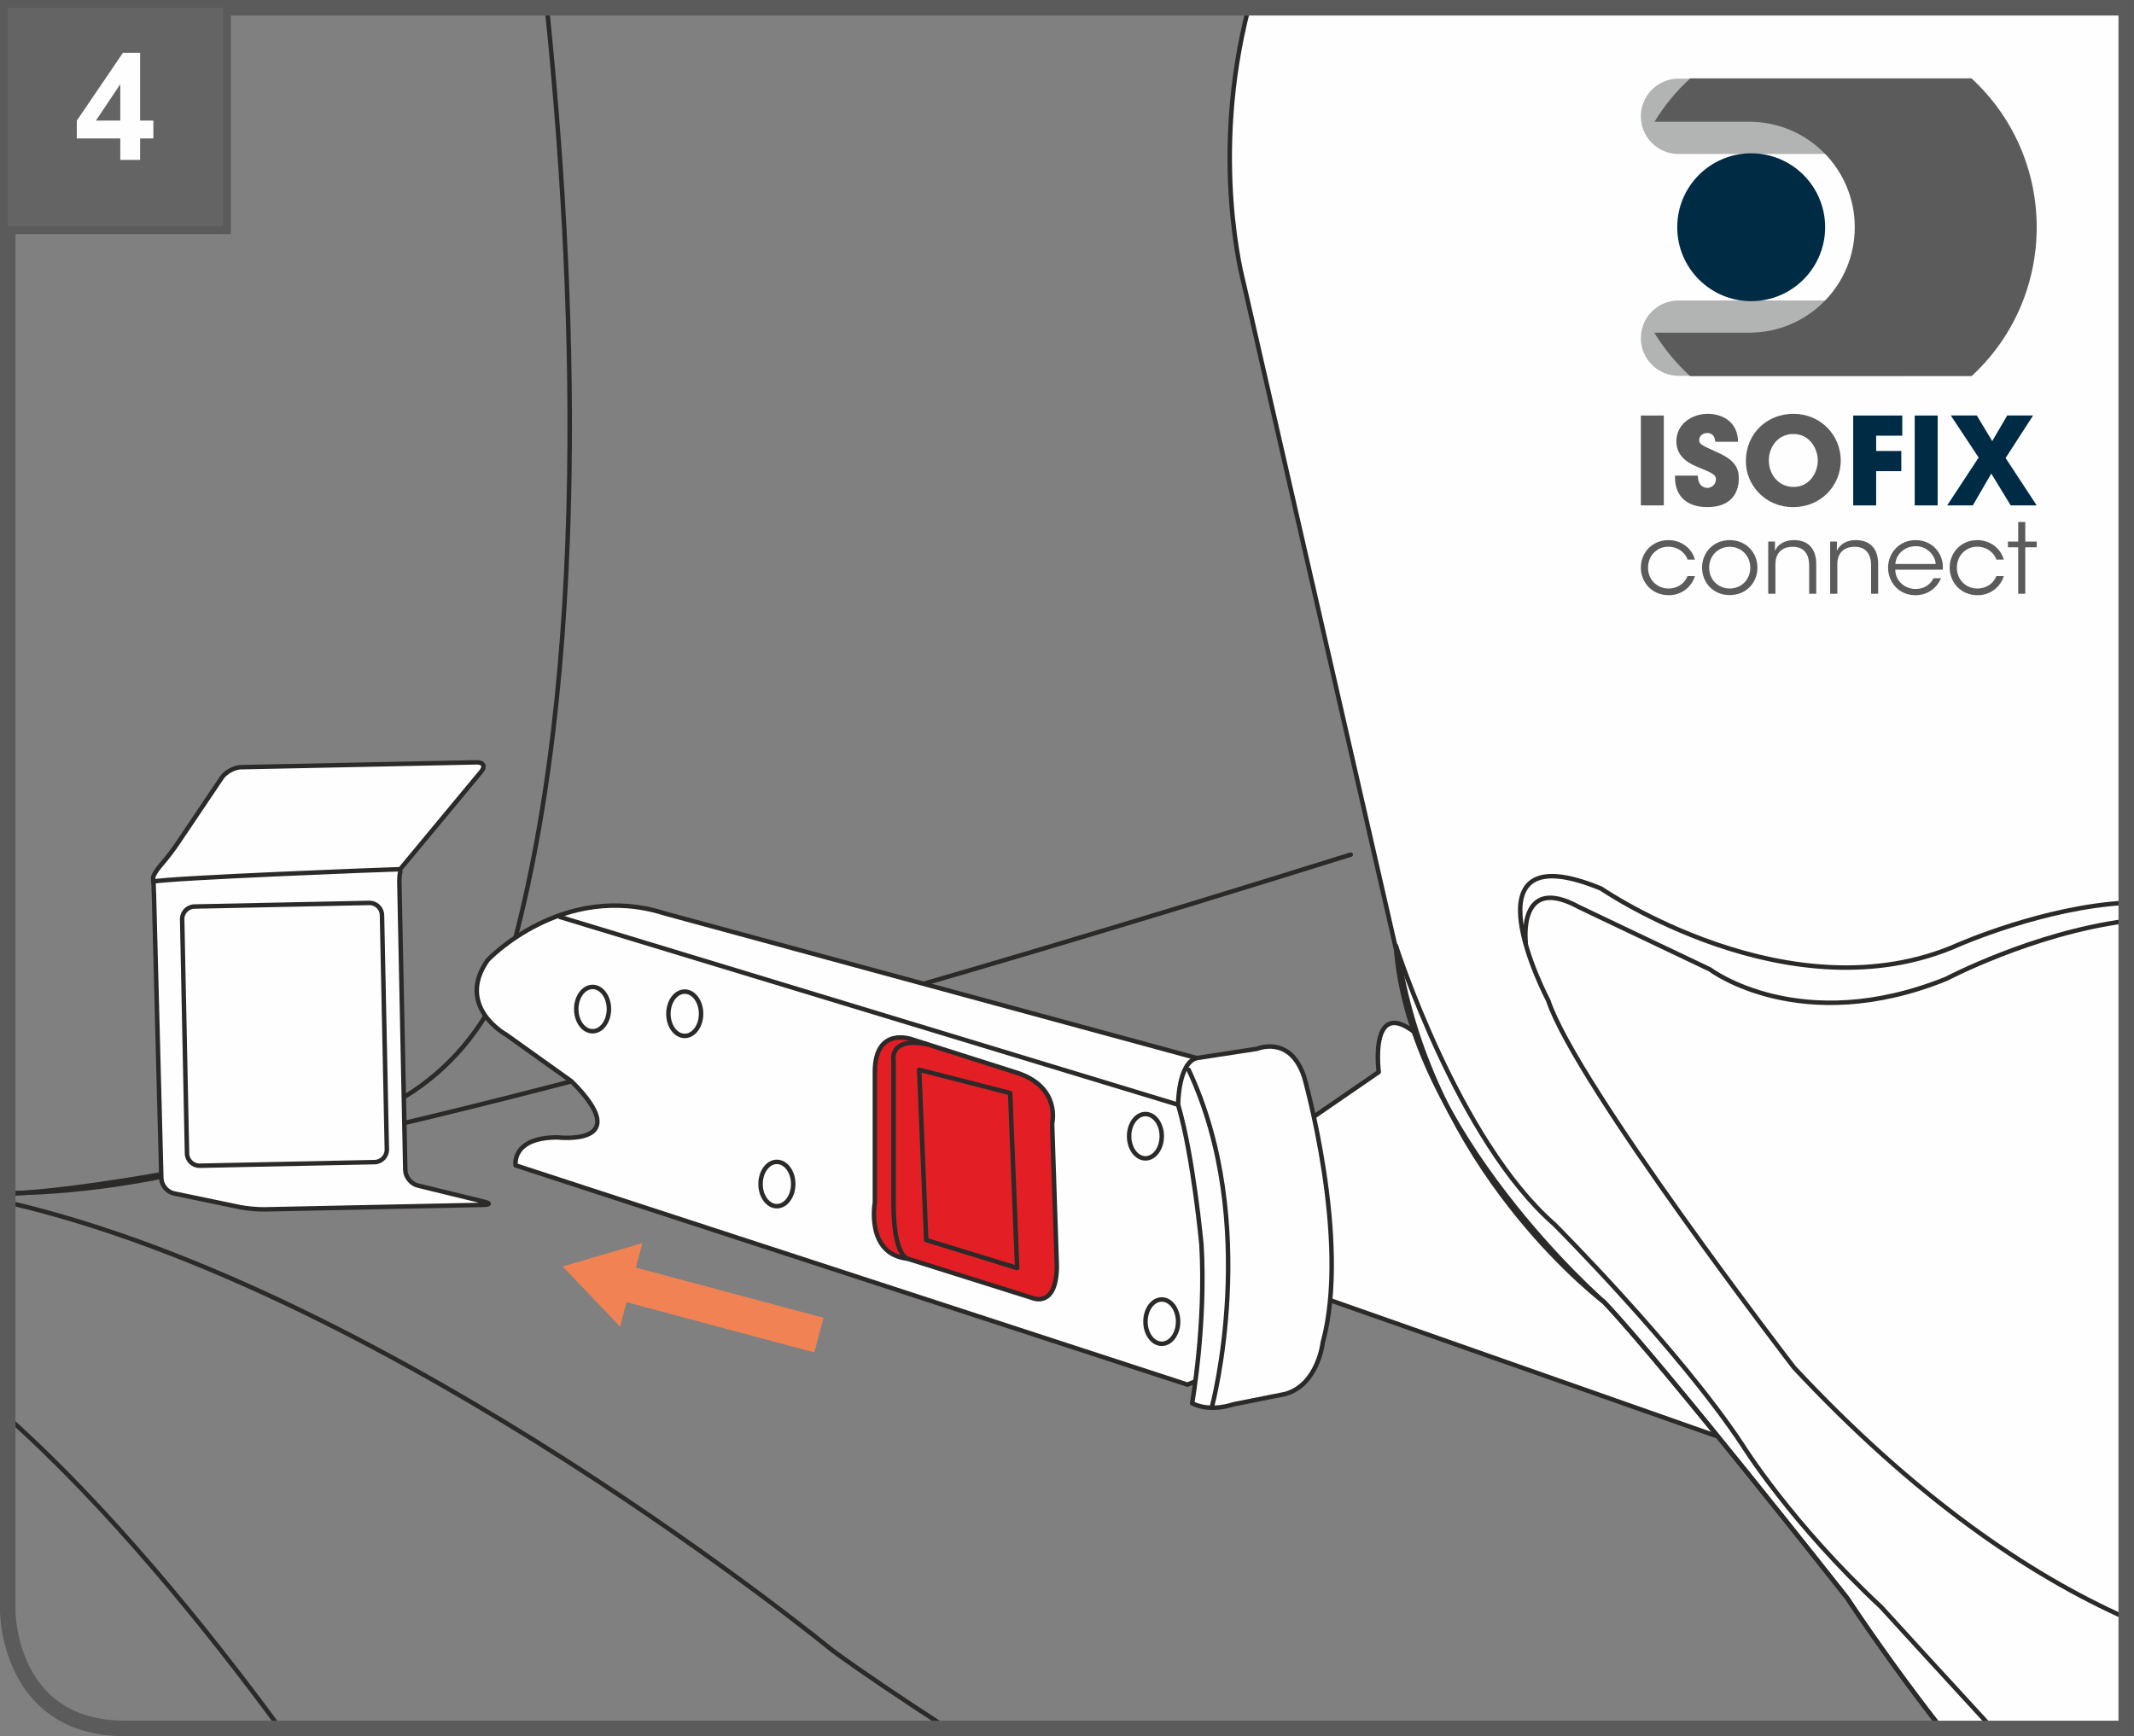
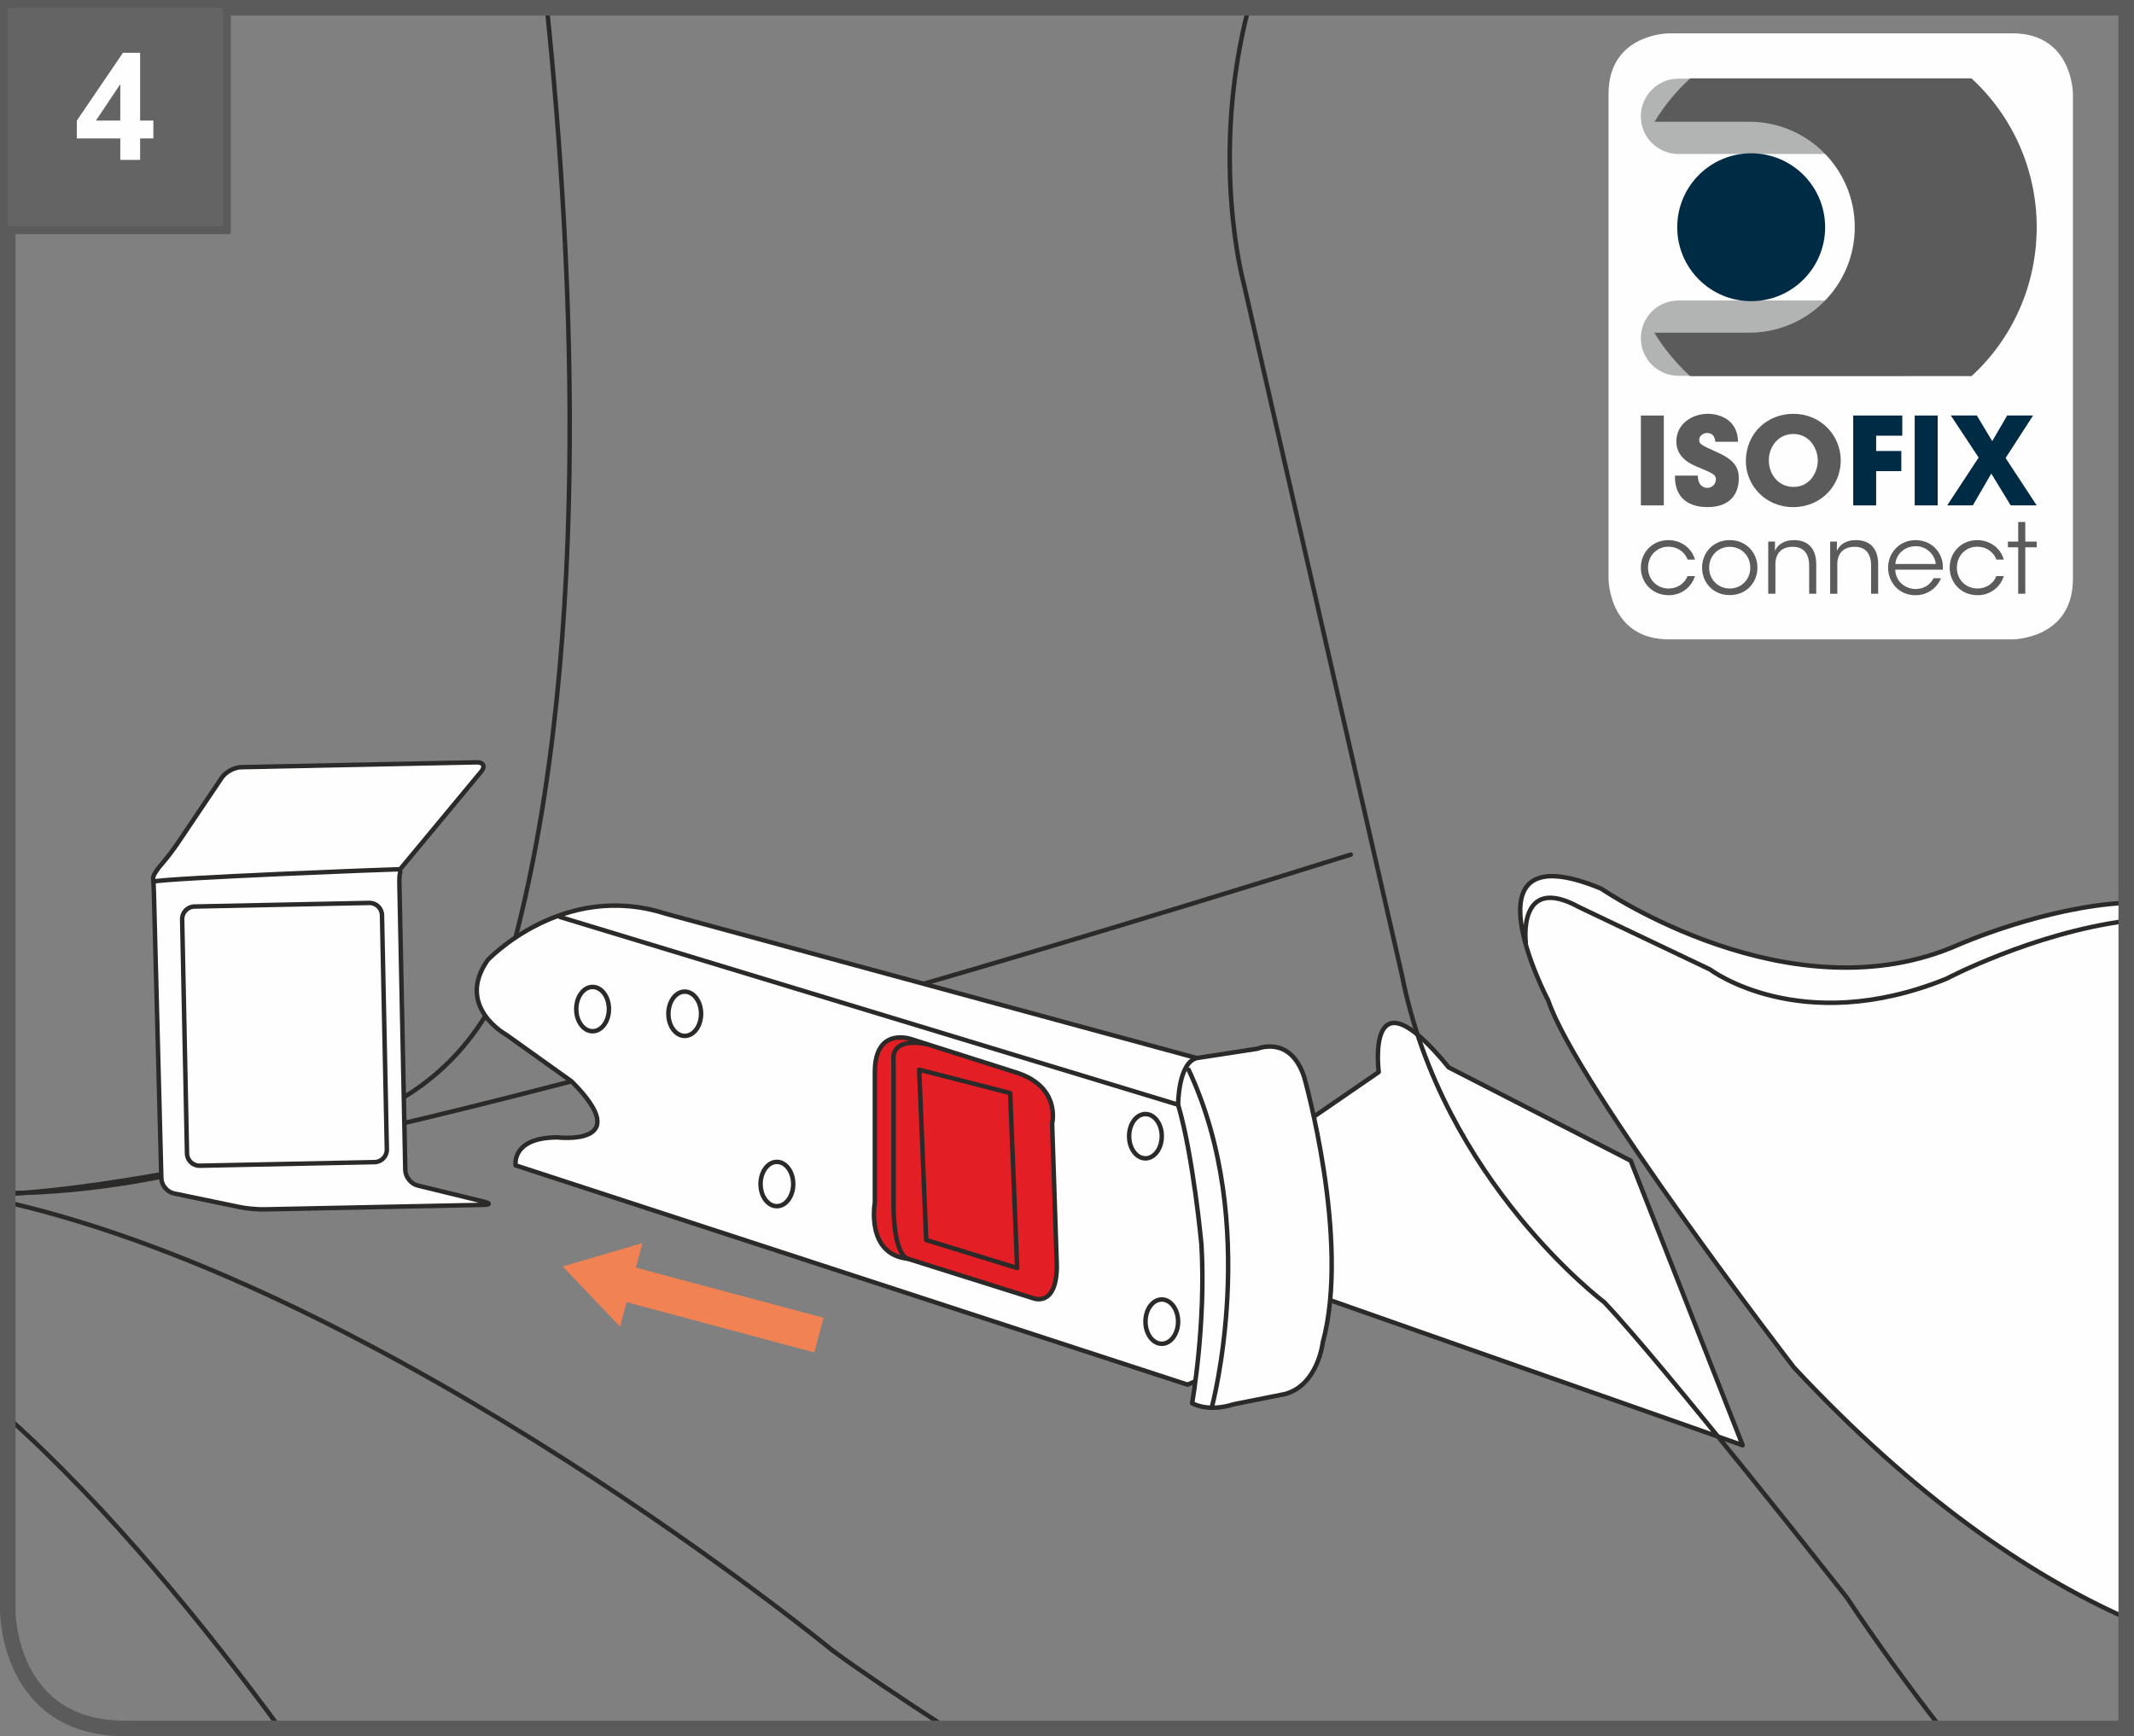
<svg xmlns="http://www.w3.org/2000/svg" xml:space="preserve" width="36.388mm" height="29.609mm" version="1.1" style="shape-rendering:geometricPrecision; text-rendering:geometricPrecision; image-rendering:optimizeQuality; fill-rule:evenodd; clip-rule:evenodd" viewBox="0 0 3122.33 2540.6">
  <rect x="0" y="0" width="3122.33" height="2540.6" fill="#808080" stroke="none" />
  <defs>
    <style type="text/css">
   
    .str3 {stroke:#5B5B5B;stroke-width:11.41;stroke-miterlimit:4}
    .str2 {stroke:#5B5B5B;stroke-width:22.7;stroke-miterlimit:4}
    .str1 {stroke:#2B2A29;stroke-width:6.54;stroke-linecap:round;stroke-miterlimit:10}
    .str0 {stroke:#2B2A29;stroke-width:6.54;stroke-linecap:round;stroke-linejoin:round;stroke-miterlimit:4}
    .fil0 {fill:none;fill-rule:nonzero}
    .fil1 {fill:#FEFEFE;fill-rule:nonzero}
    .fil3 {fill:#B2B3B3;fill-rule:nonzero}
    .fil7 {fill:#646464;fill-rule:nonzero}
    .fil5 {fill:#5B5B5B;fill-rule:nonzero}
    .fil6 {fill:#F08254;fill-rule:nonzero}
    .fil2 {fill:#E31E24;fill-rule:nonzero}
    .fil4 {fill:#002B45;fill-rule:nonzero}
   
  </style>
  </defs>
  <g id="Слой_x0020_1">
    <path class="fil0 str0" d="M409.97 2529.25c-108.77,-148.02 -250.93,-323.3 -398.62,-455.28" />
    <path class="fil0 str0" d="M1386.41 2529.25c-70.39,-45.66 -127.77,-84.36 -167.78,-113.67 0,0 -640.09,-525.15 -1207.27,-656.09" />
    <path class="fil0 str0" d="M800.19 11.36c39.6,383.98 67.74,973.21 -59.44,1409.84 0,0 -47.77,170.66 -245.74,225.27 0,0 -234.2,98.02 -483.66,99.49" />
    <path class="fil0 str0" d="M11.35 1747.04c170.66,-8.88 651.41,-85.63 1964.97,-496.5" />
    <path class="fil1" d="M2549.73 2114.85l-621.17 -218.46 -20.5 -252.55 109.22 -75.1c0,0 -20.46,-157.02 102.4,-6.81l266.23 136.52 163.82 416.41z" />
    <path class="fil0 str0" d="M2549.73 2114.85l-621.17 -218.46 -20.5 -252.55 109.22 -75.1c0,0 -20.46,-157.02 102.4,-6.81l266.23 136.52 163.82 416.41" />
    <path class="fil1" d="M1737.4 2026.13l-982.97 -320.84c0,0 -6.84,-40.95 61.42,-40.95 0,0 116.06,13.65 20.49,-81.92l-95.56 -68.26c0,0 -75.1,-40.95 -27.3,-109.21 0,0 109.21,-116.05 259.39,-68.26l778.19 211.59 102.4 245.76 13.65 177.48 -129.7 54.61z" />
    <path class="fil0 str0" d="M1737.4 2026.13l-982.97 -320.84c0,0 -6.84,-40.95 61.42,-40.95 0,0 116.06,13.65 20.49,-81.92l-95.56 -68.26c0,0 -75.1,-40.95 -27.3,-109.21 0,0 109.21,-116.05 259.39,-68.26l778.19 211.59 102.4 245.76 13.65 177.48 -129.7 54.61z" />
    <path class="fil1" d="M1839.8 1534.62c0,0 47.77,-20.49 68.26,40.95 0,0 68.27,238.93 27.3,389.09 0,0 -6.8,61.42 -54.61,75.11l-76.8 15.34c0,0 -32.42,11.96 -59.72,-1.69 0,0 20.46,-116.06 13.65,-232.11 0,0 -11.95,-129.68 -34.14,-204.78 0,0 0,-61.42 27.3,-68.26l88.75 -13.65z" />
    <path class="fil0 str0" d="M1839.8 1534.62c0,0 47.77,-20.49 68.26,40.95 0,0 68.27,238.93 27.3,389.09 0,0 -6.8,61.42 -54.61,75.11l-76.8 15.34c0,0 -32.42,11.96 -59.72,-1.69 0,0 20.46,-116.06 13.65,-232.11 0,0 -11.95,-129.68 -34.14,-204.78 0,0 0,-61.42 27.3,-68.26l88.75 -13.65z" />
    <path class="fil2" d="M1512.12 1899.84c0,0 34.14,13.65 34.14,-47.8l-6.84 -208.2c0,0 13.65,-54.61 -54.61,-75.07l-150.17 -47.79c0,0 -54.61,-20.46 -54.61,47.79l0 191.13c0,0 -13.65,75.1 47.76,81.91l184.32 58.03z" />
    <path class="fil0 str0" d="M1512.12 1899.84c0,0 34.14,13.65 34.14,-47.8l-6.84 -208.2c0,0 13.65,-54.61 -54.61,-75.07l-150.17 -47.79c0,0 -54.61,-20.46 -54.61,47.79l0 191.13c0,0 -13.65,75.1 47.76,81.91l184.32 58.03z" />
    <polygon class="fil0 str0" points="1478.01,1599.47 1344.92,1565.32 1355.14,1814.5 1488.25,1855.46 " />
    <path class="fil0 str0" d="M1327.81 1841.81c0,0 -20.49,-3.42 -20.49,-81.91l0 -208.2c0,0 -6.81,-34.15 47.8,-23.91" />
    <path class="fil1" d="M1652.06 1662.61c0,17.88 10.68,32.42 23.88,32.42 13.21,0 23.89,-14.54 23.89,-32.42 0,-17.92 -10.68,-32.43 -23.89,-32.43 -13.2,0 -23.88,14.5 -23.88,32.43z" />
    <path class="fil0 str0" d="M1652.06 1662.61c0,17.88 10.68,32.42 23.88,32.42 13.21,0 23.89,-14.54 23.89,-32.42 0,-17.92 -10.68,-32.43 -23.89,-32.43 -13.2,0 -23.88,14.5 -23.88,32.43z" />
    <path class="fil1" d="M1675.98 1933.95c0,17.88 10.68,32.42 23.85,32.42 13.2,0 23.88,-14.54 23.88,-32.42 0,-17.92 -10.68,-32.43 -23.88,-32.43 -13.17,0 -23.85,14.5 -23.85,32.43z" />
    <path class="fil0 str0" d="M1675.98 1933.95c0,17.88 10.68,32.42 23.85,32.42 13.2,0 23.88,-14.54 23.88,-32.42 0,-17.92 -10.68,-32.43 -23.88,-32.43 -13.17,0 -23.85,14.5 -23.85,32.43" />
    <path class="fil1" d="M977.98 1483.44c0,17.92 10.68,32.42 23.88,32.42 13.2,0 23.91,-14.5 23.91,-32.42 0,-17.89 -10.72,-32.43 -23.91,-32.43 -13.2,0 -23.88,14.54 -23.88,32.43z" />
    <path class="fil0 str0" d="M977.98 1483.44c0,17.92 10.68,32.42 23.88,32.42 13.2,0 23.91,-14.5 23.91,-32.42 0,-17.89 -10.72,-32.43 -23.91,-32.43 -13.2,0 -23.88,14.54 -23.88,32.43" />
    <path class="fil1" d="M1112.8 1732.59c0,17.92 10.68,32.42 23.88,32.42 13.2,0 23.91,-14.5 23.91,-32.42 0,-17.89 -10.72,-32.42 -23.91,-32.42 -13.2,0 -23.88,14.53 -23.88,32.42z" />
    <path class="fil0 str0" d="M1112.8 1732.59c0,17.92 10.68,32.42 23.88,32.42 13.2,0 23.91,-14.5 23.91,-32.42 0,-17.89 -10.72,-32.42 -23.91,-32.42 -13.2,0 -23.88,14.53 -23.88,32.42" />
    <path class="fil1" d="M843.15 1476.59c0,17.89 10.69,32.43 23.89,32.43 13.2,0 23.91,-14.54 23.91,-32.43 0,-17.89 -10.72,-32.42 -23.91,-32.42 -13.2,0 -23.89,14.53 -23.89,32.42z" />
    <path class="fil0 str0" d="M843.15 1476.59c0,17.89 10.69,32.43 23.89,32.43 13.2,0 23.91,-14.54 23.91,-32.43 0,-17.89 -10.72,-32.42 -23.91,-32.42 -13.2,0 -23.89,14.53 -23.89,32.42z" />
    <path class="fil0 str0" d="M1773.24 2058.54c0,0 71.68,-267.92 -34.15,-493.19" />
    <line class="fil0 str0" x1="1723.75" y1="1616.53" x2="819.27" y2="1341.78" />
-     <path class="fil1" d="M2840.43 2529.25c-46.95,-60.22 -93.31,-124.03 -138.22,-191.4 0,0 -268.53,-341.3 -354.99,-432.32 0,0 -236.65,-177.47 -295.8,-477.85l-232.11 -1014.84c0,0 -49.74,-181.26 7.53,-401.48l1284.14 0 0 2517.89 -270.54 0z" />
    <path class="fil0 str0" d="M2840.43 2529.25c-46.95,-60.22 -93.31,-124.03 -138.22,-191.4 0,0 -268.53,-341.3 -354.99,-432.32 0,0 -236.65,-177.47 -295.8,-477.85l-232.11 -1014.84c0,0 -49.74,-181.26 7.53,-401.48" />
-     <path class="fil0 str0" d="M2840.43 2529.25c-46.95,-60.22 -93.31,-124.03 -138.22,-191.4 0,0 -268.53,-341.3 -354.99,-432.32 0,0 -286.72,-248.91 -304.94,-521.98 0,0 91.05,285.33 232.14,408.19 0,0 182.02,182.04 275.31,323.13 0,0 70.57,113.75 202.54,236.63 0,0 95.56,104.67 150.13,163.82 0,0 4.5,5 12.67,13.93" />
    <path class="fil1" d="M3110.97 2367.7c-142.99,-63.77 -307.96,-175.79 -486.14,-366.61 0,0 -318.57,-414.12 -359.53,-537 0,0 -131.98,-250.3 77.37,-163.82 0,0 277.62,191.12 523.34,81.91 0,0 124.76,-54.9 244.95,-61.22l0 1046.74z" />
    <path class="fil0 str0" d="M3110.97 2367.7c-142.99,-63.77 -307.96,-175.79 -486.14,-366.61 0,0 -318.57,-414.12 -359.53,-537 0,0 -131.98,-250.3 77.37,-163.82 0,0 277.62,191.12 523.34,81.91 0,0 124.76,-54.9 244.95,-61.22" />
    <path class="fil0 str0" d="M2232.41 1379.31c0,0 -12.62,-101.8 78.4,-51.73l191.12 91c0,0 131.98,100.13 345.86,13.65 0,0 126.18,-66.65 263.17,-84.59" />
    <path class="fil1" d="M224.76 1289.98c20.37,-5.21 343.33,-17.83 363.45,-18.17 -2.36,0.21 -4.11,8.6 -3.9,18.65l8.69 421.7c0.21,10.05 8.38,20.19 18.13,22.58l96.71 23.61c9.78,2.39 9.53,4.51 -0.51,4.72l-320.38 6.6c-10.05,0.21 -26.33,-1.27 -36.18,-3.33l-96.32 -20.01c-9.84,-2.06 -18.1,-11.95 -18.37,-21.97l-10.84 -416.12c-0.27,-10.02 -0.79,-20.58 -1.18,-23.43 -0.36,-2.84 4.69,-11.38 11.29,-18.98l1.84 -2.12c6.6,-7.59 16.59,-20.64 22.19,-28.97l65.02 -96.59c5.59,-8.35 18.41,-15.34 28.45,-15.52l344.5 -7.12c10.06,-0.21 13.02,5.94 6.61,13.69l-117.67 141.76 -361.55 19.04z" />
    <path class="fil0 str1" d="M224.76 1289.98c20.37,-5.21 343.33,-17.83 363.45,-18.17 -2.36,0.21 -4.11,8.6 -3.9,18.65l8.69 421.7c0.21,10.05 8.38,20.19 18.13,22.58l96.71 23.61c9.78,2.39 9.53,4.51 -0.51,4.72l-320.38 6.6c-10.05,0.21 -26.33,-1.27 -36.18,-3.33l-96.32 -20.01c-9.84,-2.06 -18.1,-11.95 -18.37,-21.97l-10.84 -416.12c-0.27,-10.02 -0.79,-20.58 -1.18,-23.43 -0.36,-2.84 4.69,-11.38 11.29,-18.98l1.84 -2.12c6.6,-7.59 16.59,-20.64 22.19,-28.97l65.02 -96.59c5.59,-8.35 18.41,-15.34 28.45,-15.52l344.5 -7.12c10.06,-0.21 13.02,5.94 6.61,13.69l-117.67 141.76" />
    <path class="fil1" d="M566 1681.89c0.21,10.05 -7.84,18.43 -17.89,18.65l-255.85 5.27c-10.05,0.21 -18.43,-7.84 -18.65,-17.89l-7.08 -342.75c-0.19,-10.05 7.87,-18.44 17.92,-18.65l255.81 -5.3c10.05,-0.21 18.44,7.84 18.65,17.89l7.09 342.78z" />
    <path class="fil0 str1" d="M566 1681.89c0.21,10.05 -7.84,18.43 -17.89,18.65l-255.85 5.27c-10.05,0.21 -18.43,-7.84 -18.65,-17.89l-7.08 -342.75c-0.19,-10.05 7.87,-18.44 17.92,-18.65l255.81 -5.3c10.05,-0.21 18.44,7.84 18.65,17.89l7.09 342.78z" />
    <path class="fil0 str2" d="M11.35 11.36l0 2346.28c0,0 0,171.6 171.6,171.6l2928.02 0 0 -2517.89 -3099.62 0z" />
    <path class="fil1" d="M2442.15 48.75c0,0 -88.64,0 -88.64,88.63l0 709.57c0,0 0,88.66 88.64,88.66l502.18 0c0,0 88.66,0 88.66,-88.66l0 -709.57c0,0 0,-88.63 -88.66,-88.63l-502.18 0z" />
    <path class="fil3" d="M2837.57 170.2c0,30.44 -24.67,55.12 -55.1,55.12l-326.61 0c-30.43,0 -55.1,-24.68 -55.1,-55.12 0,-30.43 24.67,-55.13 55.1,-55.13l326.61 0c30.43,0 55.1,24.7 55.1,55.13z" />
    <path class="fil3" d="M2837.57 494.78c0,30.45 -24.67,55.12 -55.1,55.12l-326.61 0c-30.43,0 -55.1,-24.67 -55.1,-55.12 0,-30.43 24.67,-55.12 55.1,-55.12l326.61 0c30.43,0 55.1,24.69 55.1,55.12z" />
    <path class="fil4" d="M2670.42 332.47c0,59.75 -48.44,108.22 -108.19,108.22 -59.78,0 -108.22,-48.46 -108.22,-108.22 0,-59.75 48.44,-108.18 108.22,-108.18 59.75,0 108.19,48.43 108.19,108.18z" />
    <path class="fil5" d="M2559.45 486.79l-139.03 0c14.19,23.27 31.87,44.68 52.37,63.53l411.92 0c59.88,-54.88 95.26,-133.31 95.26,-217.85 0,-84.54 -35.64,-162.98 -95.48,-217.85l-411.46 0c-20.07,18.34 -37.78,39.53 -52.22,63.53l138.46 0 0 0.03 0.18 -0.03c85.2,0 154.31,69.11 154.31,154.32 0,85.24 -69.11,154.32 -154.31,154.32z" />
    <polygon class="fil5" points="2400.8,739.54 2434.4,739.54 2434.4,608.02 2400.8,608.02 " />
    <path class="fil5" d="M2484.2 695.99c0,15.29 9.41,17.95 13.71,17.95 7.96,0 12.74,-6.57 12.74,-12.62 0,-6.93 -5.48,-9.05 -25.73,-17.59 -9.26,-3.75 -32.2,-12.98 -32.2,-37.69 0,-26.49 24,-40.53 46.07,-40.53 18.1,0 43.71,9.27 44.22,40.9l-33.23 0c-0.7,-4.45 -1.76,-12.81 -12.08,-12.81 -5.87,0 -11.57,4.09 -11.57,10.32 0,6.02 3.58,7.63 27.22,18.29 24.55,11.02 30.75,22.4 30.75,37.69 0,20.98 -11.02,42.14 -45.85,42.14 -34.49,0 -48.34,-20.25 -47.47,-46.04l33.42 0z" />
    <path class="fil5" d="M2588.05 673.62c0,20.07 13.69,38.9 36.27,38.9 23.82,0 35.35,-21.67 35.35,-38.56 0,-17.04 -11.53,-38.9 -35.69,-38.9 -23.3,0 -35.94,19.88 -35.94,38.35l0 0.21zm-33.59 1.57c0,-42.98 33.05,-69.68 69.31,-69.68 40.53,0 69.5,31.67 69.5,68.29 0,36.6 -28.79,68.26 -69.68,68.26 -41.41,0 -69.13,-32.9 -69.13,-66.68l0 -0.19z" />
    <polygon class="fil4" points="2711.5,608.02 2783.3,608.02 2783.3,637.53 2745.06,637.53 2745.06,659.9 2781.87,659.9 2781.87,689.42 2745.06,689.42 2745.06,739.55 2711.5,739.55 " />
    <polygon class="fil4" points="2801.49,739.54 2835.09,739.54 2835.09,608.02 2801.49,608.02 " />
    <polygon class="fil4" points="2895.03,669.5 2854.31,607.99 2892.36,607.99 2914.91,645.5 2936.8,607.99 2974.66,607.99 2934.46,670.19 2979.97,739.54 2941.94,739.54 2913.52,692.96 2886.49,739.54 2848.98,739.54 " />
    <path class="fil5" d="M2479.96 842.98c-4.97,16.17 -19.86,27.97 -38.17,27.97 -25.82,0 -41.02,-19.89 -41.02,-40.29 0,-22.58 17.16,-40.32 40.32,-40.32 17.16,0 33.63,10.24 38.87,28.51l-10.78 0c-4.81,-12.9 -16.9,-18.86 -27.67,-18.86 -8.96,0 -15.19,2.69 -21.55,8.66 -5.15,4.97 -8.66,13.17 -8.66,22.01 0,18.01 13.62,30.49 30.08,30.49 14.6,-0.15 24.37,-8.93 27.67,-18.17l10.9 0z" />
    <path class="fil5" d="M2500.72 830.78c0,17.32 13.2,30.37 30.08,30.37 17.05,0 30.09,-13.05 30.09,-30.49 0,-17.46 -13.04,-30.54 -30.09,-30.54 -16.89,0 -30.08,13.08 -30.08,30.54l0 0.12zm-10.36 -0.27c0,-21.28 15.89,-40.17 40.44,-40.17 24.7,0 40.57,18.89 40.57,40.32 0,21.4 -15.87,40.11 -40.57,40.11 -24.55,0 -40.44,-18.71 -40.44,-40.11l0 -0.15z" />
    <path class="fil5" d="M2587.17 792.49l9.93 0c0,4.26 0,8.5 -0.15,13.59 4.38,-9.94 14.77,-16.02 28.39,-15.75 23.67,0.27 32.06,16.47 32.06,35.05l0 43.41 -10.36 0 0 -41.26c0,-16.47 -7.35,-27.7 -24.55,-27.4 -15.74,0.15 -24.82,9.63 -24.82,25.55l0 43.1 -10.5 0 0 -76.31z" />
    <path class="fil5" d="M2677.78 792.49l9.93 0c0,4.26 0,8.5 -0.15,13.59 4.39,-9.94 14.74,-16.02 28.37,-15.75 23.7,0.27 32.08,16.47 32.08,35.05l0 43.41 -10.35 0 0 -41.26c0,-16.47 -7.39,-27.7 -24.55,-27.4 -15.75,0.15 -24.86,9.63 -24.86,25.55l0 43.1 -10.47 0 0 -76.31z" />
    <path class="fil5" d="M2832.18 825.24c-0.73,-13.35 -13.63,-26.4 -29.36,-25.97 -16.47,0 -28.69,12.05 -29.66,25.97l59.03 0zm-59.18 8.35c0.61,19.19 16.9,28.39 29.82,28.27 11.75,0 21.28,-5.84 26.21,-15.77l10.96 0c-3.54,8.24 -8.96,14.48 -15.47,18.59 -6.38,4.12 -13.92,6.27 -21.7,6.27 -26.55,0 -40.32,-21.16 -40.32,-40.17 0,-22.43 17.32,-40.44 40.17,-40.44 10.78,0 20.7,3.82 27.95,10.78 8.8,8.5 13.08,20.31 11.92,32.48l-69.53 0z" />
    <path class="fil5" d="M2931.83 842.98c-4.96,16.17 -19.88,27.97 -38.17,27.97 -25.85,0 -41.02,-19.89 -41.02,-40.29 0,-22.58 17.16,-40.32 40.29,-40.32 17.2,0 33.64,10.24 38.9,28.51l-10.8 0c-4.81,-12.9 -16.86,-18.86 -27.66,-18.86 -8.93,0 -15.17,2.69 -21.55,8.66 -5.11,4.97 -8.66,13.17 -8.66,22.01 0,18.01 13.62,30.49 30.09,30.49 14.59,-0.15 24.39,-8.93 27.66,-18.17l10.92 0z" />
    <polygon class="fil5" points="2952.9,800.84 2937.85,800.84 2937.85,792.49 2952.9,792.49 2952.9,763.82 2963.25,763.82 2963.25,792.49 2979.99,792.49 2979.99,800.84 2963.25,800.84 2963.25,868.8 2952.9,868.8 " />
    <polygon class="fil6" points="907.26,1941.21 916.8,1905.53 1191.44,1978.99 1205,1928.32 930.36,1854.85 939.96,1818.98 823.26,1853.28 " />
    <polygon class="fil7" points="5.72,336.8 331.98,336.8 331.98,5.71 5.72,5.71 " />
    <polygon class="fil0 str3" points="5.72,336.8 331.98,336.8 331.98,5.71 5.72,5.71 " />
    <path class="fil1" d="M176 233.97l0 -31.39 -63.63 0 0 -26.04 67.49 -99.28 25.14 0 0 99.17 19.39 0 0 26.15 -19.39 0 0 31.39 -28.99 0zm0 -57.54l0 -53.29 -35.67 53.29 35.67 0z" />
  </g>
</svg>